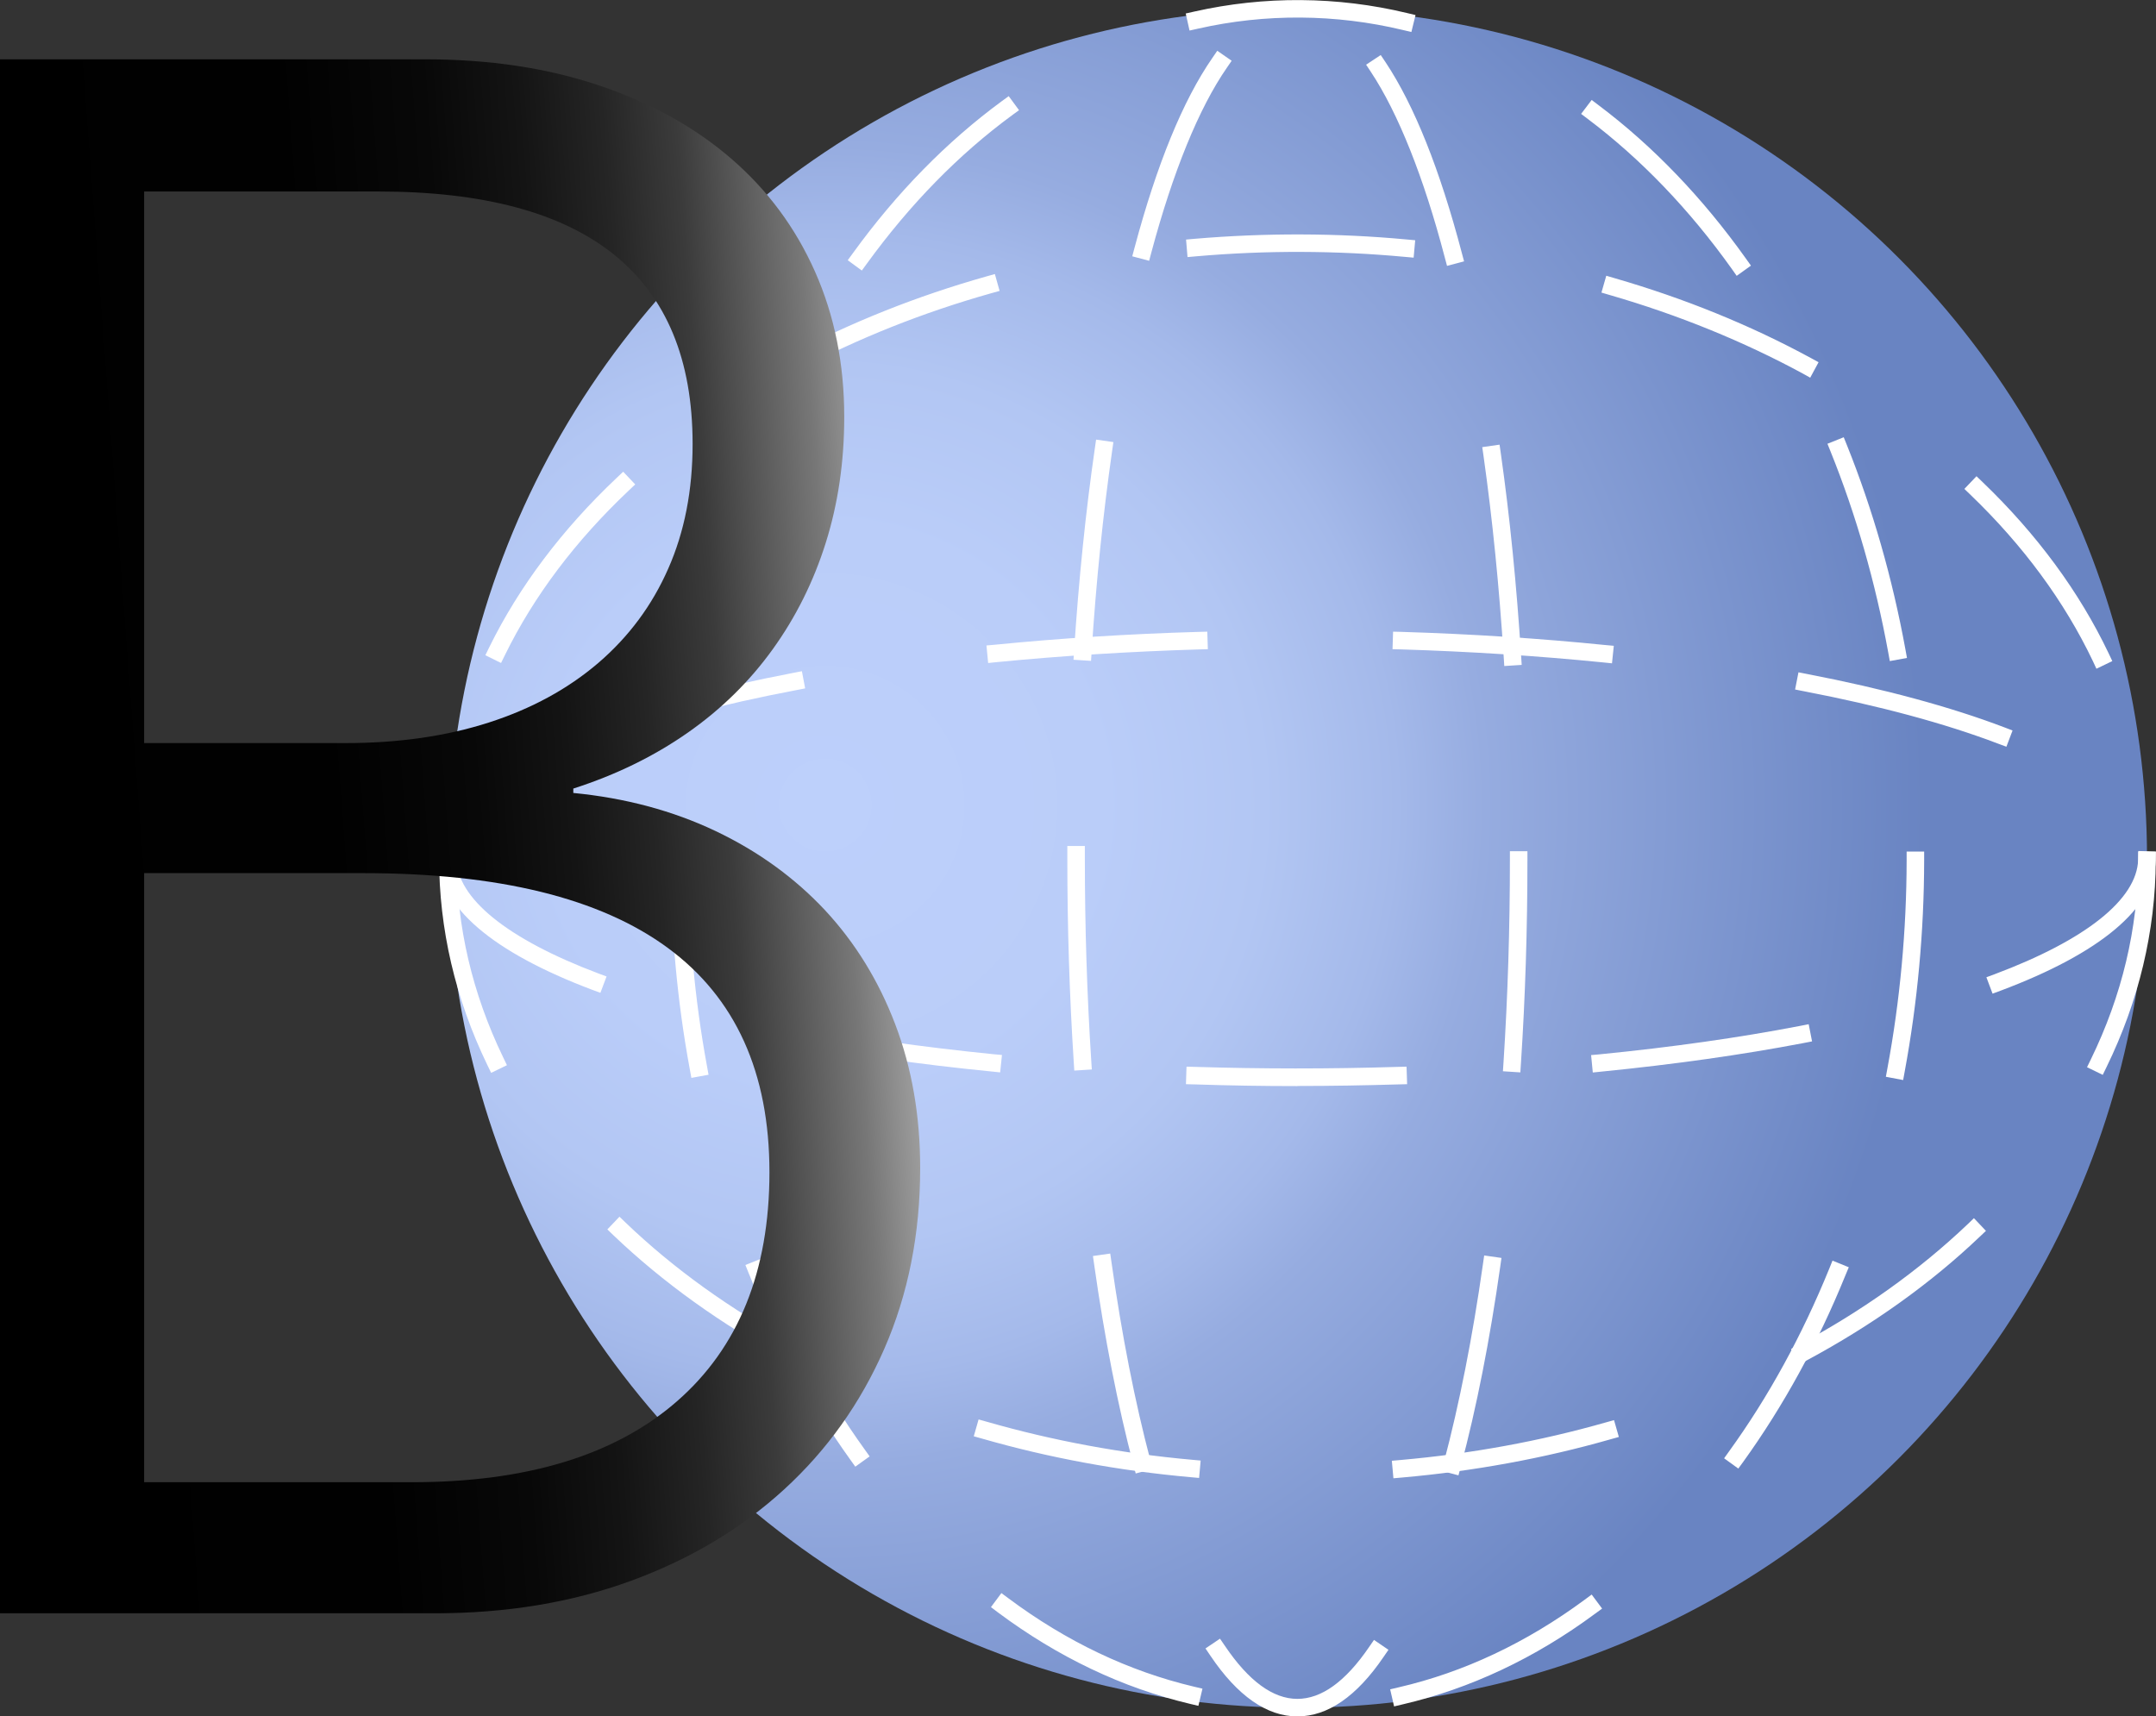
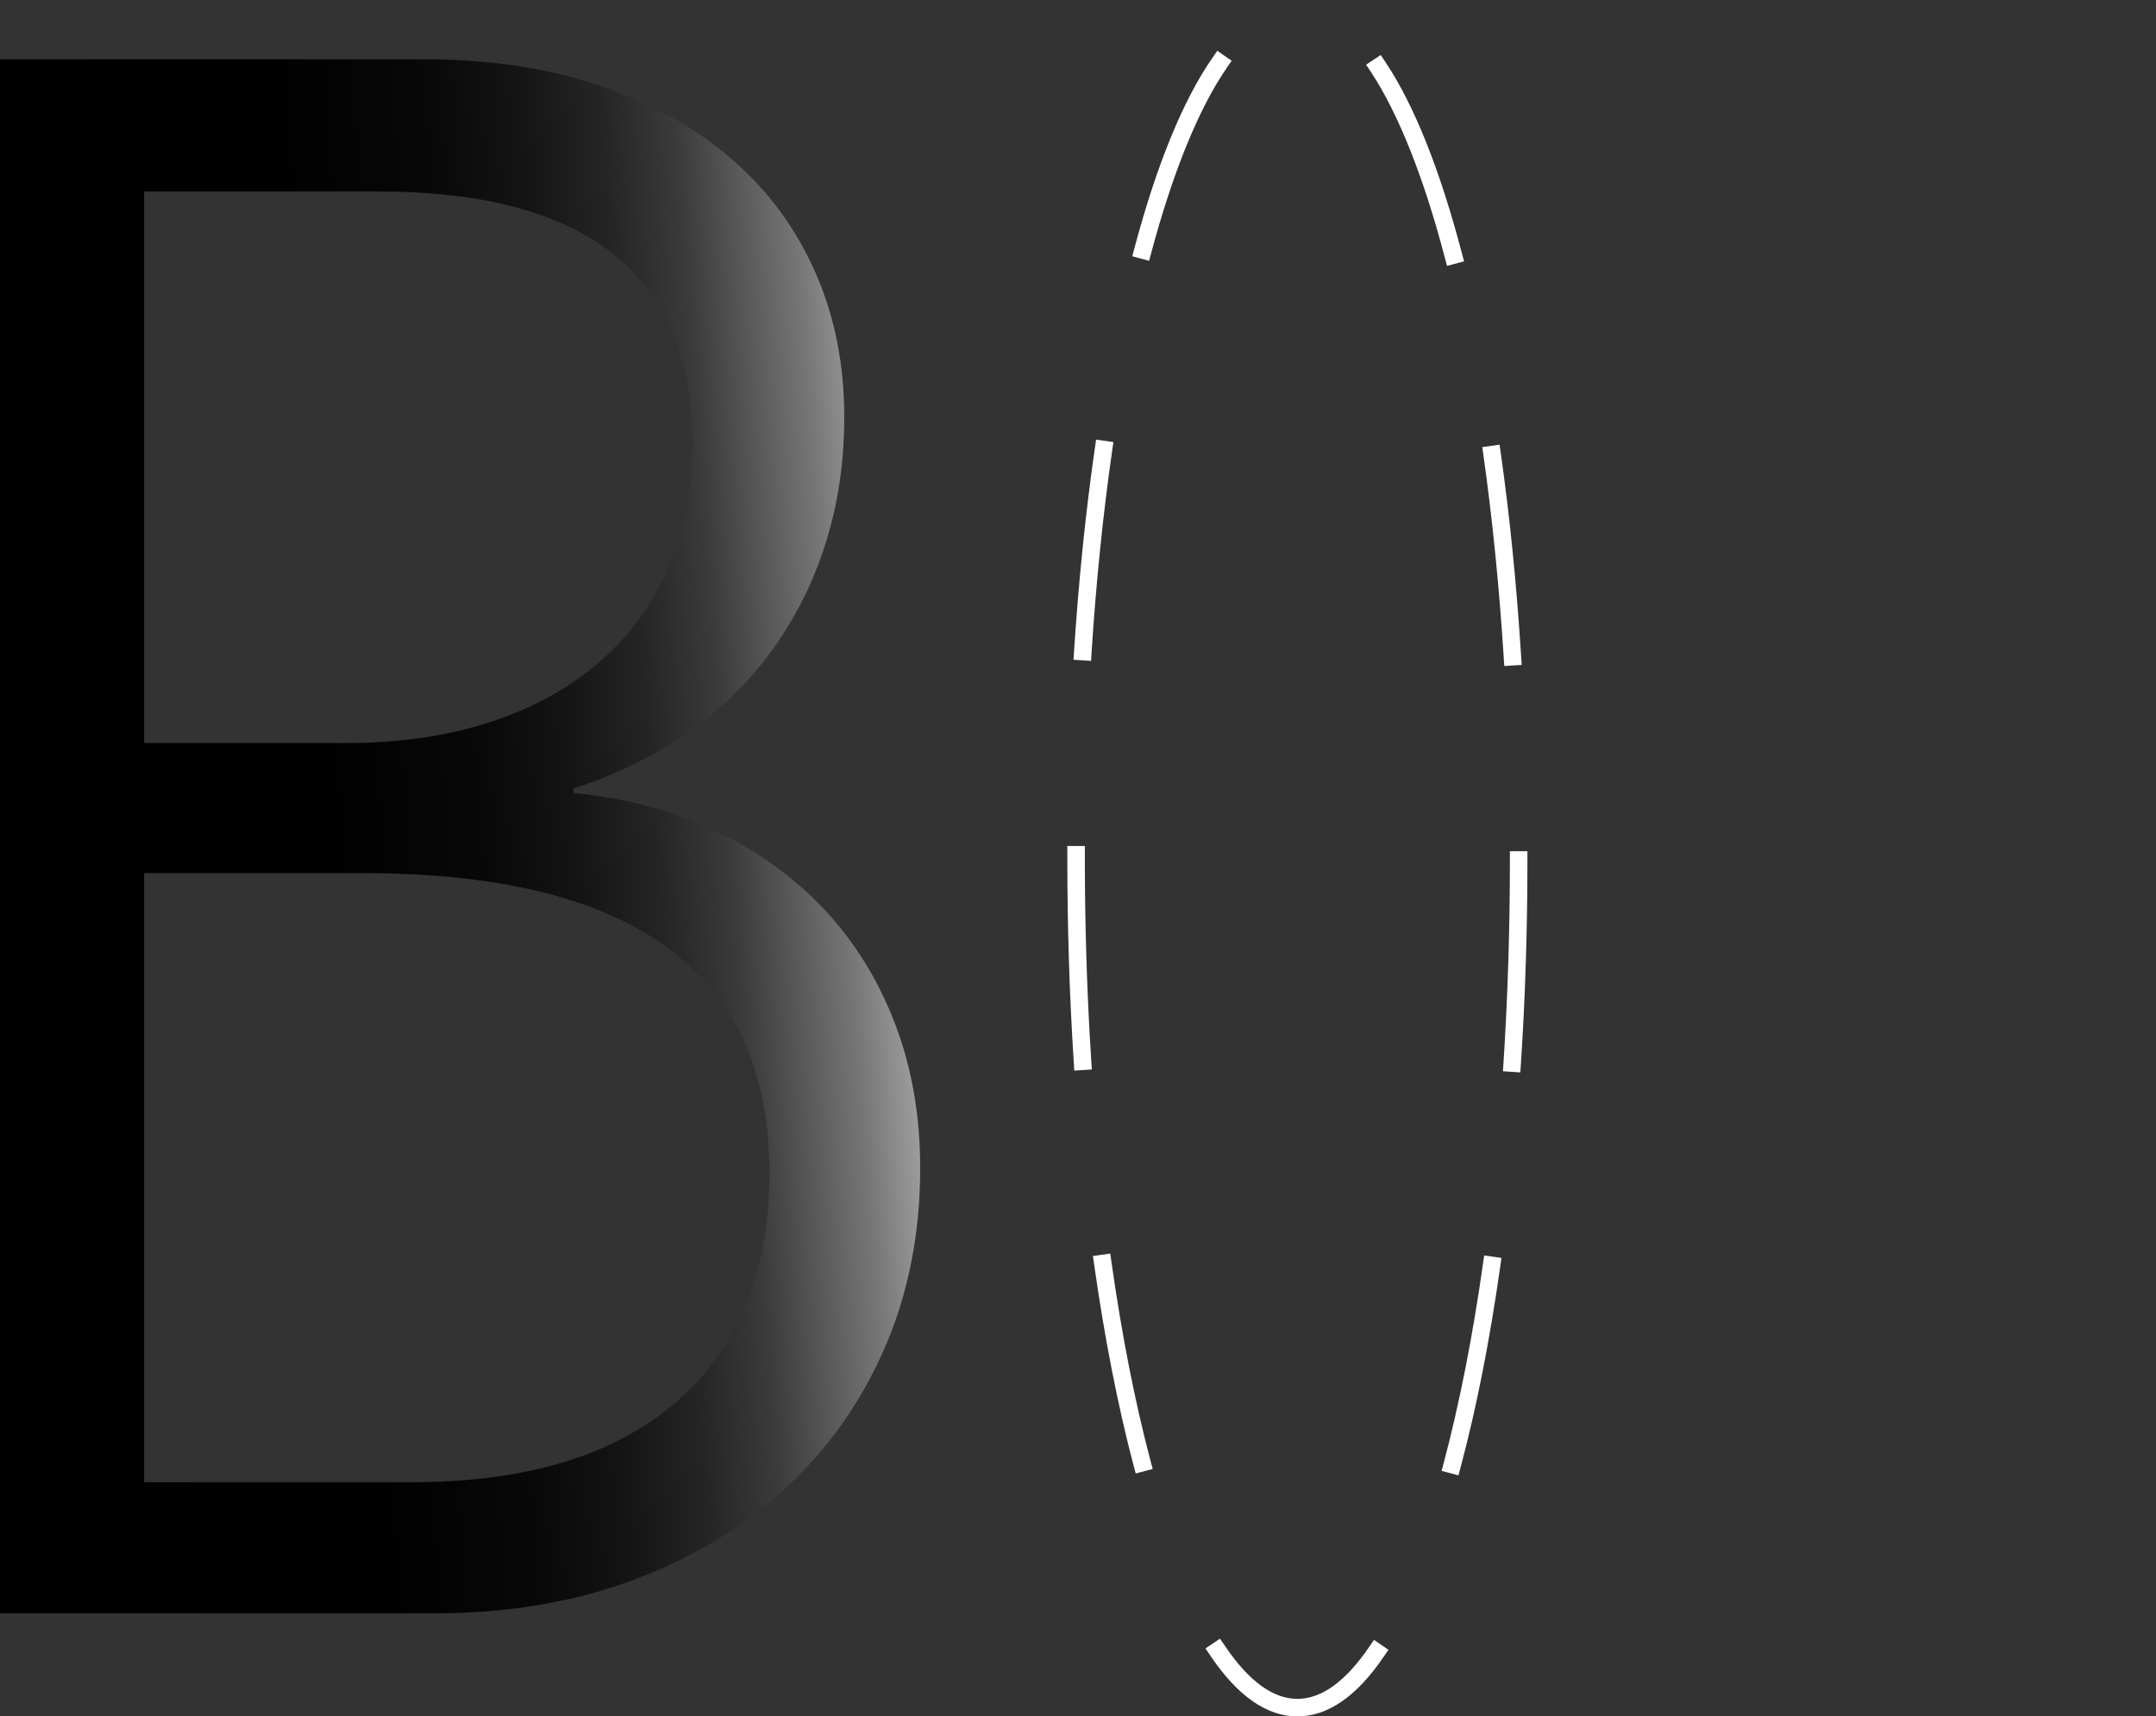
<svg xmlns="http://www.w3.org/2000/svg" id="Layer_2" data-name="Layer 2" viewBox="0 0 191.94 152.82">
  <rect x="0" y="0" width="191.94" height="152.82" fill="#333333" stroke="none" />
  <defs>
    <style>
      .cls-1 {
        fill: url(#linear-gradient);
      }

      .cls-1, .cls-2, .cls-3 {
        stroke-width: 0px;
      }

      .cls-2 {
        fill: #fff;
      }

      .cls-3 {
        fill: url(#New_Gradient_Swatch_1);
      }
    </style>
    <radialGradient id="New_Gradient_Swatch_1" data-name="New Gradient Swatch 1" cx="73.46" cy="71.68" fx="73.46" fy="71.68" r="130.55" gradientUnits="userSpaceOnUse">
      <stop offset="0" stop-color="#bdd0fb" />
      <stop offset=".19" stop-color="#bacdf9" />
      <stop offset=".3" stop-color="#b2c6f3" />
      <stop offset=".39" stop-color="#a4b9ea" />
      <stop offset=".45" stop-color="#96ace0" />
      <stop offset=".75" stop-color="#6984c2" />
    </radialGradient>
    <linearGradient id="linear-gradient" x1="-4.45" y1="76.34" x2="87.74" y2="69.39" gradientUnits="userSpaceOnUse">
      <stop offset="0" stop-color="#000" />
      <stop offset=".37" stop-color="#010101" />
      <stop offset=".51" stop-color="#080808" />
      <stop offset=".6" stop-color="#141414" />
      <stop offset=".68" stop-color="#252525" />
      <stop offset=".75" stop-color="#3b3b3b" />
      <stop offset=".8" stop-color="#565656" />
      <stop offset=".86" stop-color="#777" />
      <stop offset=".91" stop-color="#9c9c9c" />
      <stop offset=".95" stop-color="#c7c7c7" />
      <stop offset=".99" stop-color="#f5f5f5" />
      <stop offset="1" stop-color="#fff" />
    </linearGradient>
  </defs>
  <g id="Layer_12" data-name="Layer 12">
    <g>
      <g>
-         <circle class="cls-3" cx="115.5" cy="76.41" r="75.64" />
-         <path class="cls-2" d="M124.11,151.93l-.35-1.52.76-.18c5.8-1.34,11.37-3.97,16.56-7.8l.62-.46.93,1.25-.63.46c-5.35,3.96-11.12,6.67-17.13,8.07l-.76.18ZM106.69,151.88l-.76-.18c-6-1.42-11.75-4.16-17.09-8.14l-.62-.47.93-1.25.62.46c5.17,3.86,10.73,6.5,16.52,7.87l.76.18-.36,1.52ZM154.75,130.75l-1.26-.91.45-.63c3.5-4.84,6.49-10.31,8.91-16.25l.29-.72,1.45.59-.3.72c-2.46,6.06-5.52,11.63-9.08,16.58l-.46.63ZM76.14,130.58l-.45-.63c-3.55-4.95-6.6-10.53-9.04-16.6l-.29-.72,1.45-.58.29.72c2.4,5.96,5.39,11.43,8.87,16.27l.45.63-1.27.91ZM169.42,96.16l-1.53-.29.14-.76c1.12-6.02,1.7-12.25,1.71-18.51v-.78h1.56v.78c-.01,6.36-.6,12.69-1.73,18.79l-.14.77ZM61.55,95.97l-.14-.77c-1.13-6.1-1.7-12.42-1.7-18.79v-1.17h1.56v1.17c0,6.27.56,12.5,1.67,18.51l.14.77-1.53.28ZM168.24,58.85l-.14-.77c-1.14-6.23-2.86-12.24-5.12-17.85l-.29-.72,1.45-.58.29.72c2.29,5.71,4.04,11.82,5.2,18.16l.14.77-1.53.28ZM62.86,58.27l-1.53-.29.14-.77c1.19-6.31,2.98-12.41,5.31-18.12l.3-.72,1.44.59-.3.72c-2.3,5.62-4.06,11.62-5.22,17.83l-.15.76ZM154.61,24.56l-.45-.64c-3.77-5.28-8.07-9.76-12.78-13.31l-.62-.47.94-1.24.62.47c4.84,3.64,9.25,8.23,13.11,13.65l.45.63-1.27.91ZM76.73,24.09l-1.26-.92.46-.63c3.91-5.4,8.37-9.94,13.24-13.52l.63-.46.92,1.25-.63.46c-4.74,3.48-9.08,7.92-12.9,13.18l-.46.63ZM125.65,2.85l-.76-.18c-5.96-1.43-12.23-1.48-18.23-.12l-.76.17-.34-1.52.76-.17c6.24-1.41,12.75-1.36,18.94.13l.76.18-.37,1.51Z" />
        <path class="cls-2" d="M115.49,152.82c-2.71,0-5.32-1.82-7.73-5.4l-.44-.65,1.29-.87.44.64c2.11,3.13,4.28,4.72,6.45,4.72h0c2.15,0,4.29-1.55,6.38-4.61l.44-.64,1.29.88-.44.64c-2.39,3.51-4.97,5.29-7.66,5.29h-.02ZM129.85,131.36l-1.51-.4.2-.75c1.38-5.22,2.56-11.16,3.48-17.66l.11-.77,1.54.22-.11.77c-.93,6.56-2.11,12.56-3.52,17.84l-.2.75ZM101.11,131.2l-.2-.75c-1.39-5.28-2.57-11.29-3.5-17.85l-.11-.77,1.54-.22.11.77c.92,6.5,2.09,12.44,3.47,17.66l.2.75-1.51.4ZM135.35,95.48l-1.55-.1.05-.77c.38-5.89.57-11.96.57-18.04v-.78h1.56v.78c0,6.11-.19,12.22-.58,18.14l-.05.78ZM95.64,95.32l-.05-.78c-.38-5.91-.57-12.01-.57-18.14v-1.08h1.56v1.08c0,6.1.19,12.16.57,18.04l.05.78-1.55.1ZM133.92,59.3l-.05-.78c-.4-6.24-1-12.28-1.8-17.94l-.11-.77,1.54-.22.11.77c.81,5.7,1.41,11.78,1.81,18.06l.05.78-1.55.1ZM97.12,58.84l-1.55-.1.05-.77c.41-6.3,1.03-12.38,1.85-18.06l.11-.77,1.54.22-.11.77c-.81,5.65-1.43,11.69-1.83,17.94l-.05.78ZM128.82,23.66l-.2-.75c-1.87-7.14-4.15-12.84-6.57-16.5l-.43-.65,1.3-.86.43.64c2.56,3.85,4.84,9.56,6.79,16.98l.2.75-1.51.4ZM102.3,23.22l-1.5-.4.2-.75c1.99-7.45,4.32-13.14,6.93-16.91l.44-.64,1.28.89-.44.64c-2.47,3.57-4.79,9.25-6.71,16.43l-.2.75Z" />
-         <path class="cls-2" d="M124.05,131.61l-.14-1.55.78-.07c6.25-.55,12.39-1.67,18.25-3.34l.75-.21.43,1.5-.75.21c-5.95,1.7-12.19,2.84-18.54,3.4l-.78.07ZM106.76,131.59l-.78-.07c-6.35-.57-12.59-1.72-18.54-3.43l-.75-.21.43-1.5.75.21c5.85,1.68,11.99,2.82,18.24,3.38l.78.07-.14,1.55ZM160.19,121.48l-.74-1.37.69-.37c5.7-3.05,10.75-6.67,15.03-10.74l.56-.54,1.07,1.13-.57.54c-4.37,4.16-9.54,7.85-15.36,10.98l-.68.37ZM70.64,121.39l-.68-.37c-5.81-3.15-10.97-6.86-15.33-11.02l-.56-.54,1.08-1.13.56.54c4.26,4.08,9.31,7.71,15,10.78l.68.37-.74,1.37ZM187.2,95.7l-1.4-.68.34-.7c2.77-5.68,4.19-11.64,4.22-17.72v-.78s1.56.01,1.56.01v.78c-.03,6.31-1.51,12.5-4.38,18.39l-.34.7ZM43.72,95.51l-.34-.7c-2.85-5.9-4.29-12.1-4.29-18.41v-1.17h1.56v1.19c0,6.05,1.39,12.02,4.14,17.71l.34.71-1.4.68ZM186.64,59.55l-.33-.71c-2.53-5.3-6.19-10.27-10.87-14.77l-.56-.54,1.08-1.13.56.54c4.82,4.63,8.59,9.75,11.2,15.22l.33.7-1.41.68ZM44.61,59.03l-1.4-.69.34-.7c2.67-5.43,6.5-10.51,11.36-15.1l.57-.54,1.07,1.13-.57.54c-4.73,4.47-8.45,9.39-11.03,14.66l-.34.69ZM161.16,33.63l-.68-.38c-5.28-2.86-11.05-5.21-17.16-6.98l-.75-.22.43-1.5.75.22c6.22,1.8,12.1,4.19,17.47,7.11l.68.37-.74,1.37ZM70.35,33.34l-.73-1.38.69-.37c5.42-2.88,11.31-5.23,17.51-6.98l.75-.21.42,1.5-.75.21c-6.1,1.72-11.89,4.03-17.21,6.86l-.69.37ZM125.85,22.94l-.78-.07c-6.12-.57-12.4-.59-18.57-.05l-.78.07-.13-1.56.78-.07c6.25-.53,12.63-.52,18.85.06l.77.07-.14,1.55Z" />
-         <path class="cls-2" d="M115.5,96.7c-3.08,0-6.16-.05-9.14-.15l-.78-.02.05-1.56.78.02c5.81.18,11.94.19,18.03,0l.78-.02.05,1.56-.78.02c-3,.09-6.02.14-8.98.14ZM141.8,95.49l-.15-1.55.78-.07c6.39-.63,12.38-1.48,17.83-2.53l.76-.15.3,1.53-.77.15c-5.49,1.05-11.54,1.9-17.97,2.54l-.78.08ZM89.04,95.48l-.77-.08c-6.42-.63-12.46-1.5-17.96-2.55l-.77-.15.3-1.53.76.15c5.46,1.05,11.46,1.9,17.82,2.54l.78.07-.16,1.55ZM177.39,88.47l-.55-1.46.73-.27c8.13-3.05,12.67-6.67,12.78-10.19l.02-.78,1.56.05-.02.78c-.13,4.25-4.9,8.26-13.79,11.6l-.73.27ZM53.46,88.4l-.73-.27c-8.93-3.37-13.64-7.42-13.64-11.72,0-.12,0-.24,0-.37l.05-.78,1.55.09-.05,1.06c0,3.54,4.49,7.19,12.63,10.26l.73.27-.55,1.46ZM178.61,66.48l-.73-.27c-4.73-1.8-10.55-3.37-17.31-4.67l-.76-.15.3-1.53.77.15c6.84,1.32,12.75,2.92,17.56,4.75l.73.28-.55,1.45ZM52.85,66.31l-.54-1.46.73-.27c4.82-1.79,10.74-3.36,17.58-4.67l.77-.15.29,1.53-.76.15c-6.76,1.28-12.59,2.83-17.33,4.59l-.73.27ZM143.52,59.06l-.78-.08c-5.77-.58-11.82-.97-17.99-1.16l-.78-.02.05-1.56.78.02c6.2.19,12.29.58,18.1,1.17l.77.07-.16,1.55ZM87.97,59.02l-.15-1.55.78-.07c5.75-.57,11.84-.96,18.1-1.14l.78-.02.05,1.56-.78.02c-6.22.19-12.27.57-17.99,1.13l-.78.08Z" />
      </g>
      <path class="cls-1" d="M0,143.64V5.28h37.82c5.72,0,10.89.77,15.49,2.32,4.6,1.54,8.52,3.71,11.77,6.51s5.74,6.16,7.48,10.08c1.74,3.92,2.6,8.23,2.6,12.93,0,3.99-.55,7.72-1.64,11.19-1.09,3.47-2.67,6.64-4.73,9.5-2.06,2.86-4.58,5.34-7.57,7.43-2.99,2.09-6.38,3.75-10.18,4.97v.39c4.63.45,8.84,1.58,12.64,3.38,3.79,1.8,7.04,4.15,9.75,7.04,2.7,2.9,4.79,6.29,6.27,10.18,1.48,3.89,2.22,8.15,2.22,12.79,0,5.85-1.06,11.21-3.18,16.07-2.12,4.86-5.1,9.04-8.92,12.54-3.83,3.51-8.38,6.22-13.65,8.15-5.28,1.93-11.1,2.89-17.46,2.89H0ZM12.83,17.05v49.11h17.95c4.69,0,8.94-.61,12.74-1.83,3.79-1.22,7.04-2.99,9.75-5.31,2.7-2.32,4.78-5.11,6.22-8.39,1.45-3.28,2.17-6.98,2.17-11.1,0-14.99-9.33-22.48-27.98-22.48H12.83ZM12.83,77.74v54.23h23.83c10.23,0,18.09-2.4,23.59-7.19,5.5-4.79,8.25-11.59,8.25-20.41,0-17.75-12.06-26.63-36.18-26.63H12.83Z" />
    </g>
  </g>
</svg>